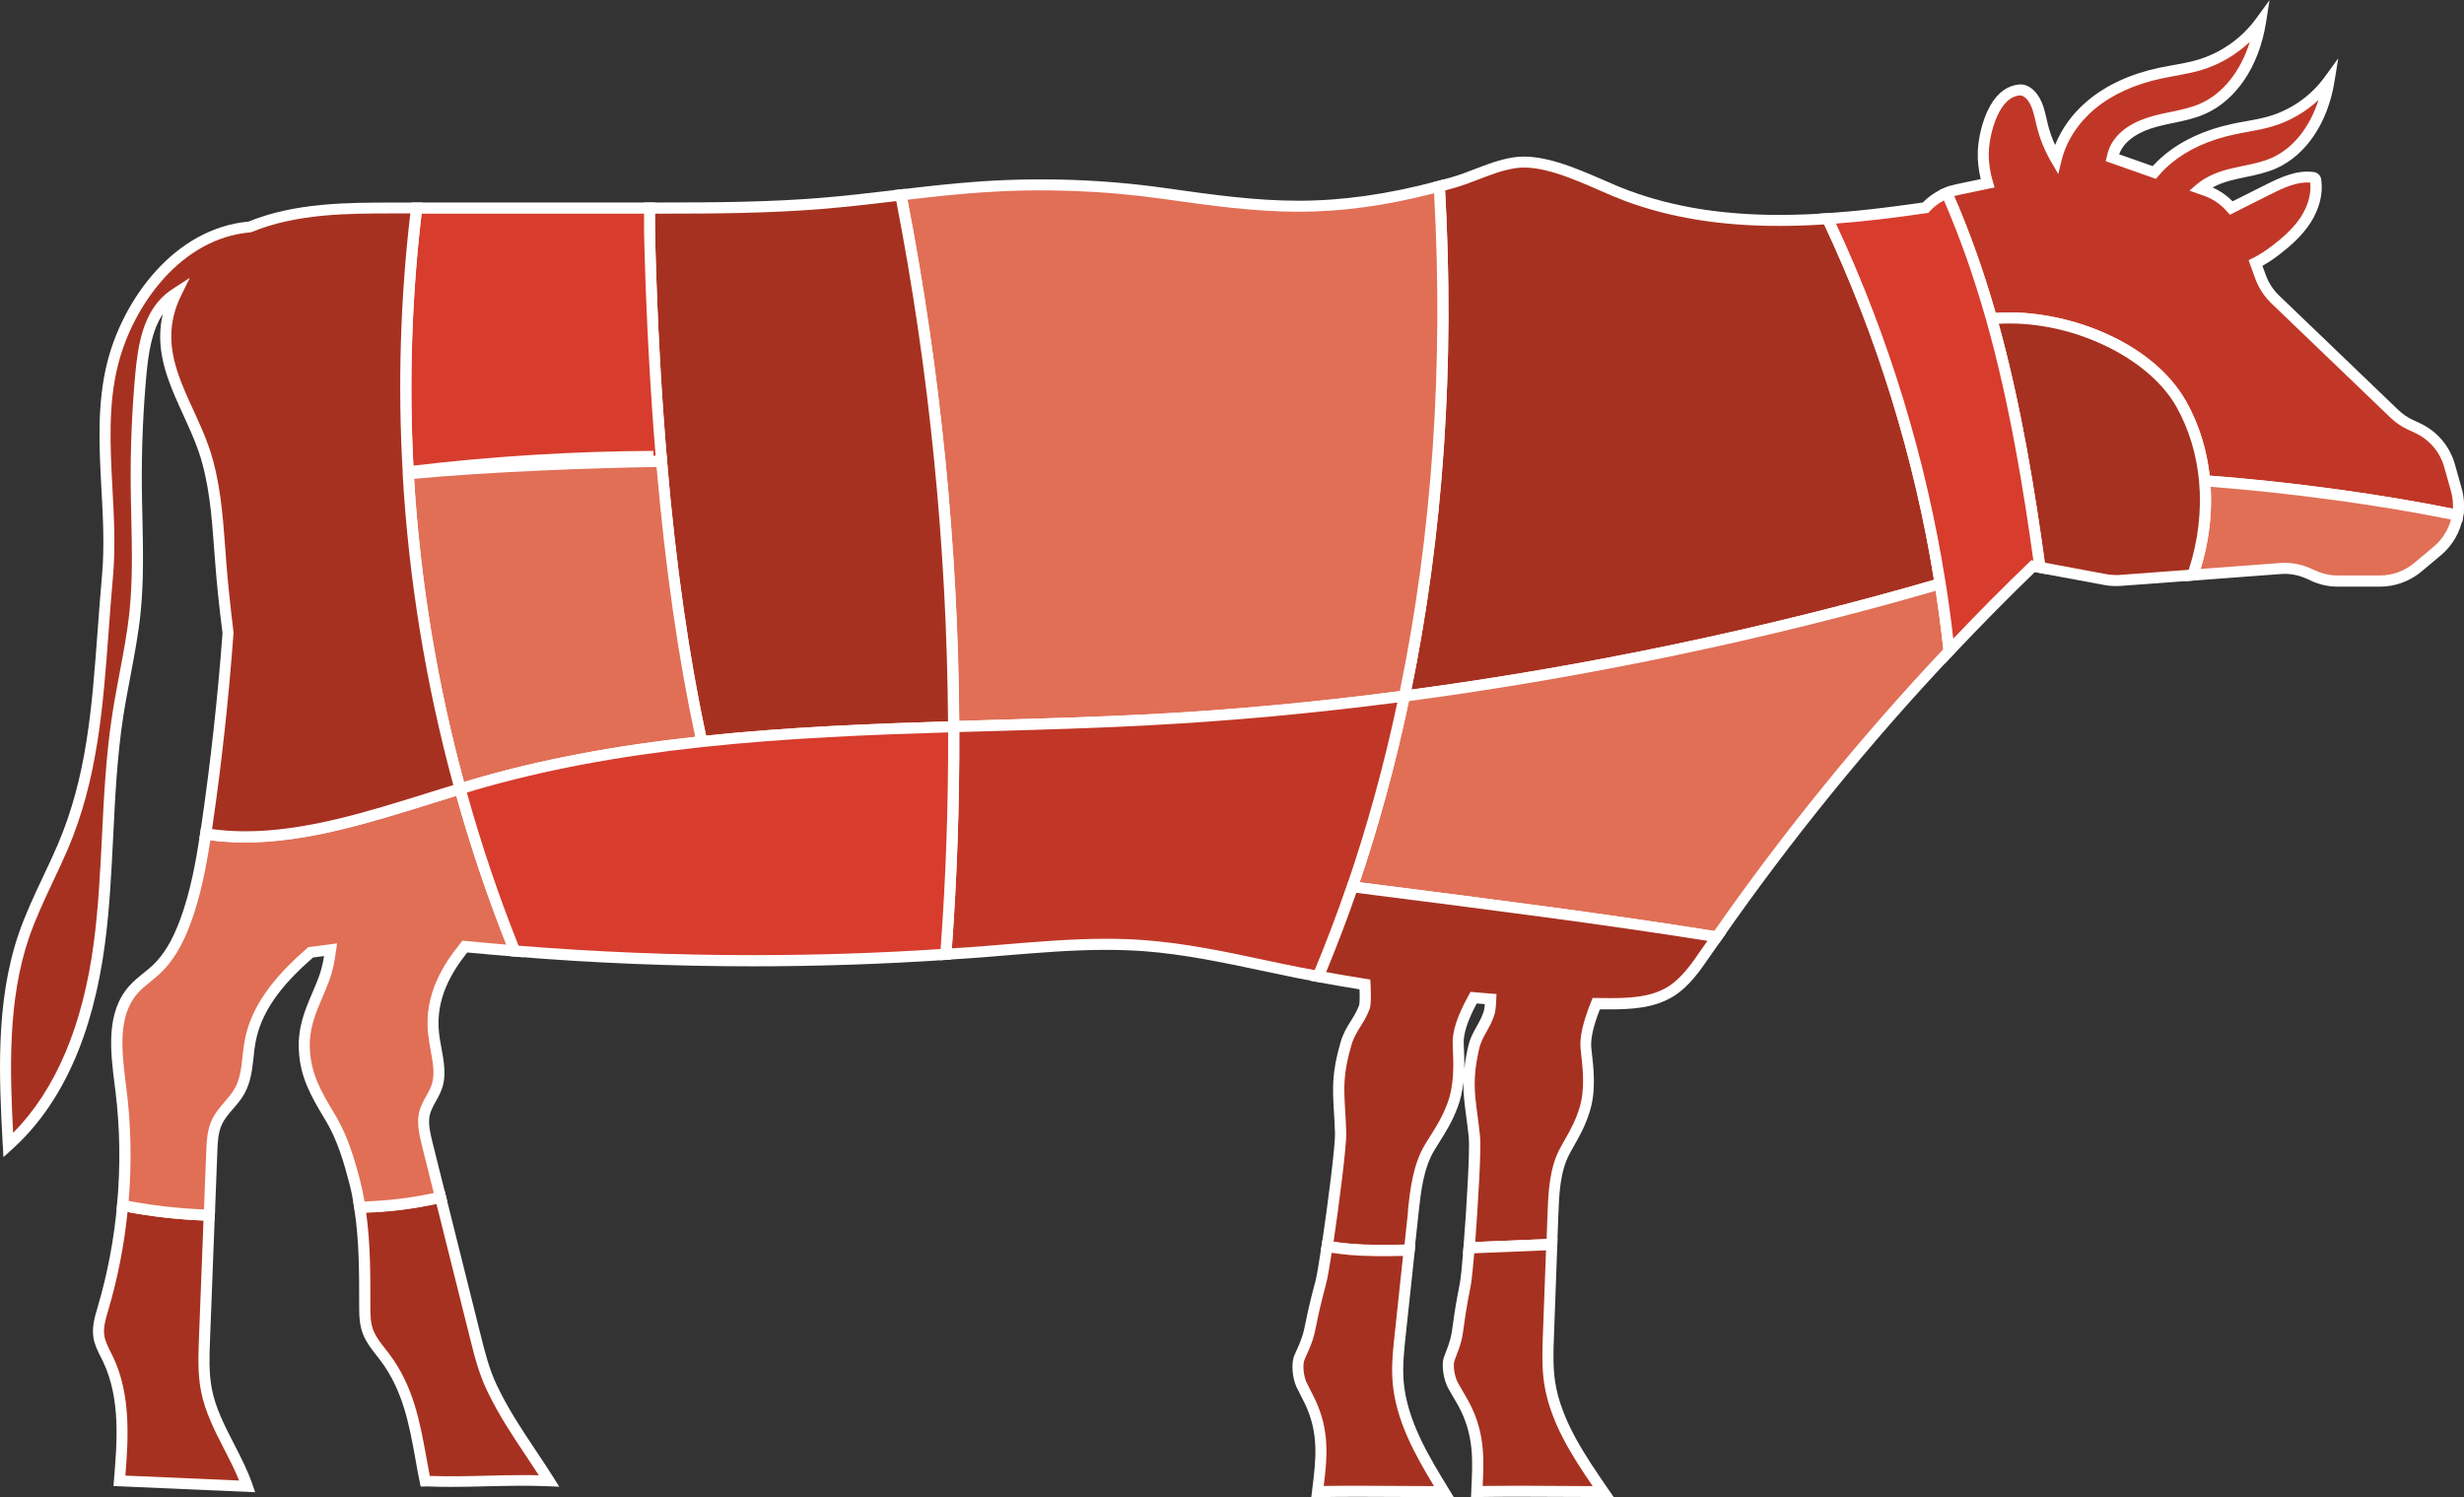
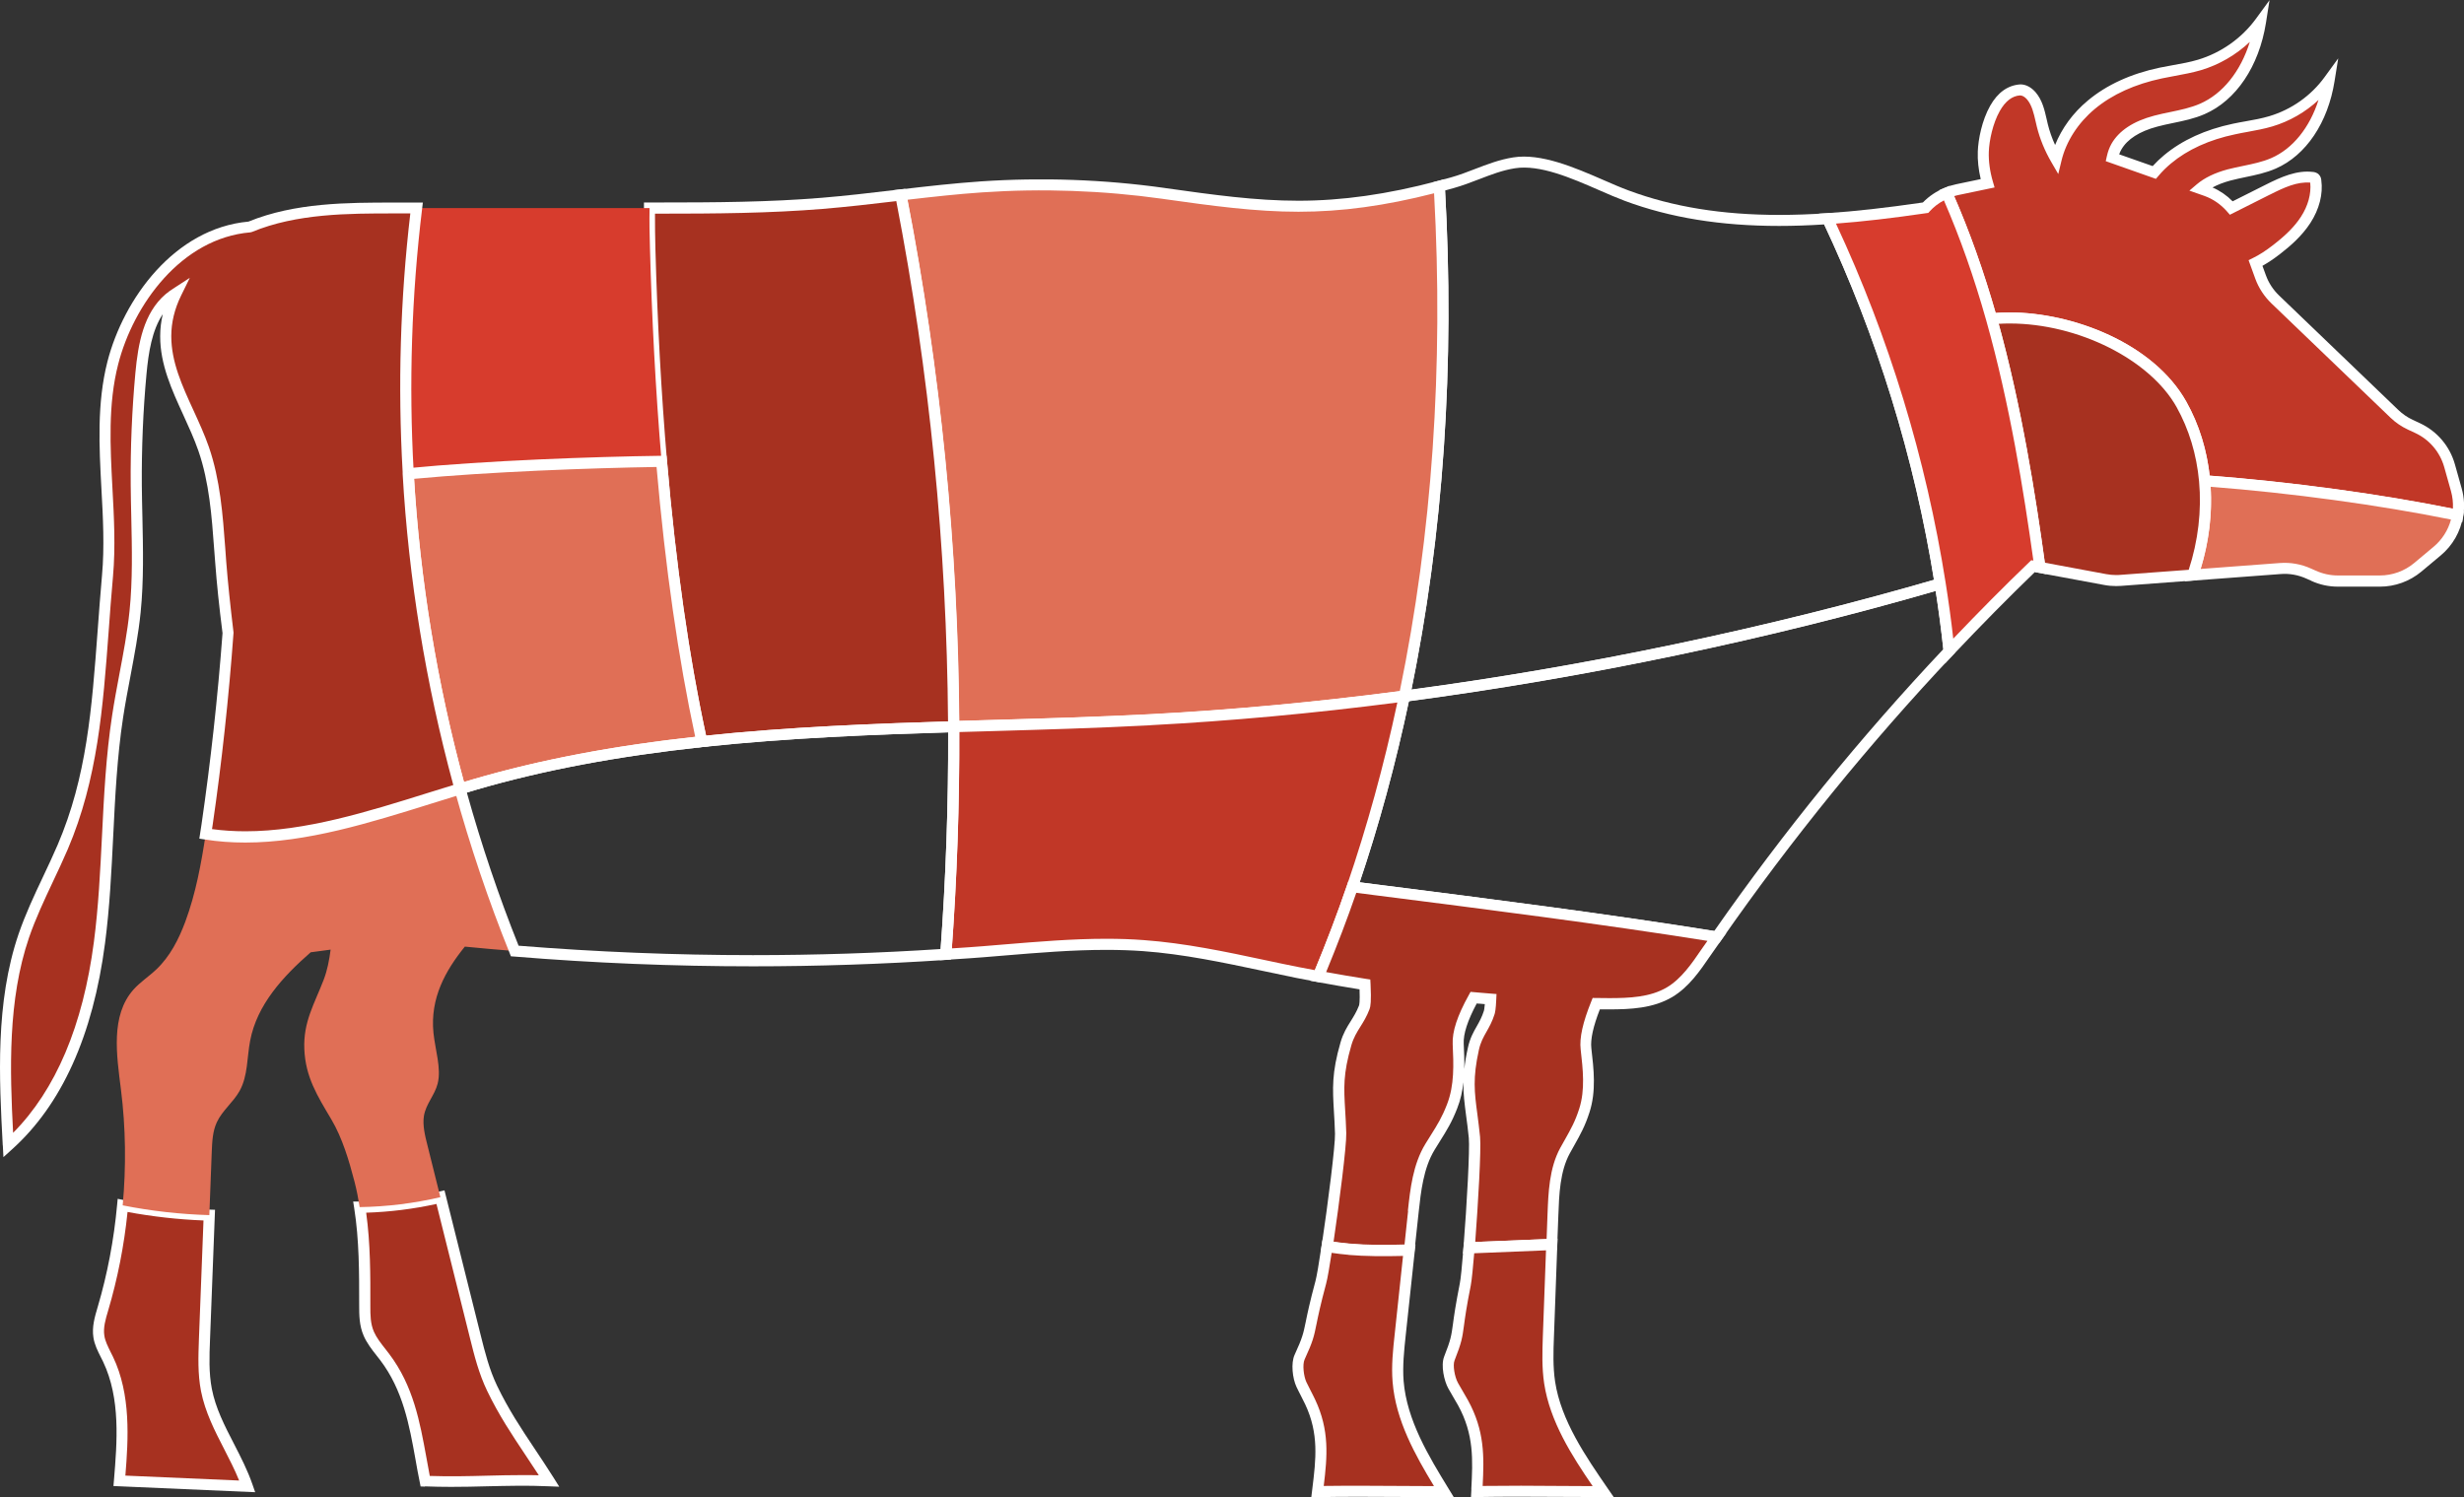
<svg xmlns="http://www.w3.org/2000/svg" id="Calque_2" data-name="Calque 2" viewBox="0 0 295.2 179.39">
  <rect x="0" y="0" width="295.2" height="179.39" fill="#333333" stroke="none" />
  <defs>
    <style>      .cls-1 {        fill: #e06f56;      }      .cls-1, .cls-2, .cls-3, .cls-4, .cls-5 {        stroke-width: 0px;      }      .cls-2 {        fill: #d73c2d;      }      .cls-3 {        fill: #c13727;      }      .cls-4 {        fill: #a73120;      }      .cls-5 {        fill: #fff;      }    </style>
  </defs>
  <g id="Layer_1" data-name="Layer 1">
    <g>
      <g>
        <path class="cls-3" d="M261.34,48.46c-3.88-6.91-14.4-11.08-22.75-10.25-1.45-5.15-3.21-10.19-5.37-15.08.4-.16.81-.3,1.25-.4l3.65-.76c-.38-1.3-.56-2.63-.51-3.79.05-1.39.47-3.55,1.4-5.18.69-1.21,1.66-2.13,2.97-2.21.54-.04,1.04.3,1.39.71.83.97,1.01,2.32,1.32,3.56.35,1.42.92,2.78,1.66,4.05.62-2.54,2.18-4.85,4.2-6.53,2.37-1.98,5.33-3.17,8.35-3.81,1.53-.32,3.09-.51,4.59-.96,2.91-.86,5.52-2.71,7.3-5.16-.69,4.3-2.96,8.68-6.95,10.42-1.77.77-3.72.97-5.59,1.46-1.86.49-3.77,1.39-4.72,3.07-.24.42-.38.86-.48,1.31l5.02,1.77c.48-.57,1.01-1.09,1.58-1.57,2.27-1.89,5.09-3.03,7.99-3.64,1.46-.31,2.96-.49,4.39-.92,2.78-.83,5.27-2.59,6.98-4.93-.66,4.11-2.83,8.3-6.64,9.96-1.69.74-3.56.93-5.34,1.4-1.23.33-2.46.84-3.42,1.65l.7.24c1.18.42,2.21,1.13,3.01,2.06,1.45-.73,2.9-1.46,4.35-2.19,1.68-.85,3.48-1.71,5.35-1.49.11.01.24.04.32.12.07.08.09.19.11.29.22,1.63-.31,3.31-1.21,4.69-.9,1.38-2.14,2.51-3.44,3.52-.81.63-1.65,1.21-2.57,1.65l.61,1.67c.37,1.02.97,1.94,1.75,2.69l14.27,13.7c.56.54,1.21.98,1.91,1.31l.88.41c1.87.87,3.27,2.52,3.83,4.5l.81,2.88c.29,1.02.33,2.07.17,3.07-9.92-2.04-21.09-3.44-30.32-4.13-.3-3.2-1.19-6.33-2.78-9.15Z" />
        <path class="cls-5" d="M294.31,62.39c-9-1.85-20.02-3.36-30.24-4.12l-.56-.04-.05-.56c-.3-3.24-1.21-6.23-2.69-8.89-3.2-5.71-11.8-10.02-20-10.02-.71,0-1.42.03-2.1.1l-.55.06-.15-.53c-1.54-5.44-3.28-10.35-5.34-15l-.28-.62.63-.26c.48-.2.93-.34,1.36-.43l2.96-.62c-.27-1.14-.39-2.27-.35-3.31.05-1.42.48-3.71,1.49-5.49.9-1.58,2.11-2.46,3.62-2.55.65,0,1.29.34,1.82.95.8.94,1.06,2.09,1.32,3.22l.14.61c.21.84.5,1.67.87,2.48.8-2,2.15-3.85,3.92-5.32,2.26-1.89,5.17-3.22,8.64-3.95.53-.11,1.06-.21,1.59-.3,1.03-.18,2-.36,2.95-.64,2.78-.83,5.25-2.57,6.96-4.91l1.63-2.23-.43,2.73c-.83,5.19-3.57,9.28-7.34,10.92-1.23.54-2.54.81-3.8,1.07-.63.13-1.26.26-1.88.43-2.14.57-3.59,1.5-4.31,2.76-.1.17-.18.35-.25.56l4.01,1.41c.42-.46.88-.9,1.36-1.3,2.17-1.81,4.95-3.08,8.27-3.78.51-.11,1.02-.2,1.53-.29.98-.17,1.9-.34,2.81-.61,2.65-.79,5.01-2.45,6.63-4.69l1.63-2.24-.44,2.73c-.79,4.98-3.42,8.89-7.03,10.47-1.18.52-2.43.78-3.64,1.03-.6.13-1.2.25-1.8.41-.82.22-1.54.5-2.15.83.9.39,1.72.96,2.41,1.66l3.9-1.96c1.96-.99,3.8-1.79,5.72-1.56.13.01.46.05.72.32.23.24.27.53.28.66.23,1.67-.24,3.49-1.31,5.14-1.04,1.6-2.47,2.81-3.59,3.68-.78.61-1.48,1.07-2.15,1.45l.41,1.12c.33.92.88,1.76,1.59,2.44l14.27,13.7c.51.49,1.09.89,1.73,1.19l.88.41c2.05.96,3.57,2.75,4.18,4.93l.81,2.88c.31,1.1.37,2.23.18,3.36l-.11.68-.68-.14ZM271.96,23.31l-4.81,2.42-.34-.39c-.74-.85-1.68-1.5-2.72-1.87l-1.79-.63.88-.75c.92-.78,2.16-1.38,3.68-1.79.62-.16,1.24-.29,1.87-.42,1.2-.25,2.32-.48,3.38-.94,2.58-1.12,4.6-3.65,5.66-6.96-1.57,1.46-3.48,2.56-5.54,3.17-.98.29-1.98.47-2.95.65-.5.09-1,.18-1.49.29-3.11.65-5.7,1.83-7.7,3.5-.54.45-1.05.95-1.5,1.49l-.3.35-6.01-2.12.13-.58c.13-.59.31-1.06.55-1.49.9-1.58,2.62-2.72,5.12-3.38.64-.17,1.3-.31,1.95-.44,1.25-.26,2.43-.51,3.54-.99,2.73-1.19,4.87-3.88,5.97-7.41-1.66,1.56-3.68,2.74-5.87,3.39-1.02.3-2.08.49-3.09.68-.52.09-1.04.19-1.55.3-3.26.69-5.97,1.92-8.07,3.67-2,1.67-3.42,3.87-3.98,6.18l-.39,1.61-.83-1.43c-.79-1.36-1.37-2.78-1.73-4.22l-.15-.64c-.23-1.01-.45-1.96-1.03-2.65-.26-.3-.56-.48-.84-.48h0c-.94.06-1.76.69-2.43,1.88-.83,1.47-1.26,3.51-1.31,4.88-.04,1.1.13,2.37.49,3.58l.2.69-4.35.91c-.16.03-.32.08-.49.13,1.9,4.36,3.52,8.95,4.97,13.99.55-.04,1.11-.06,1.68-.06,7.53,0,17.22,3.67,21.16,10.69,1.49,2.66,2.43,5.64,2.8,8.86,9.85.76,20.39,2.19,29.14,3.96.04-.71-.04-1.41-.23-2.1l-.81-2.88c-.51-1.8-1.77-3.29-3.47-4.08l-.88-.41c-.77-.36-1.48-.84-2.09-1.43l-14.27-13.7c-.85-.82-1.52-1.84-1.92-2.94l-.81-2.23.53-.26c.76-.37,1.54-.87,2.45-1.58,1.55-1.2,2.57-2.24,3.29-3.35.86-1.32,1.25-2.75,1.12-4.1-1.58-.13-3.11.57-4.83,1.44Z" />
      </g>
      <g>
-         <path class="cls-4" d="M168.25,83.4c4.17-19.97,5.36-40.68,4.18-61.09.52-.14,1.03-.27,1.57-.42,2.57-.73,4.75-1.97,7.39-2.39,4.16-.66,9.56,2.47,13.51,3.94,7.67,2.85,15.83,3.31,24.05,2.76,6.55,13.84,11.1,28.62,13.49,43.75-20.26,5.91-42.31,10.57-64.19,13.46Z" />
        <path class="cls-5" d="M167.6,83.27c4-19.13,5.4-39.63,4.17-60.91l-.03-.54.88-.23c.4-.1.79-.21,1.2-.33,1-.28,1.96-.65,2.89-1.01,1.44-.55,2.92-1.13,4.58-1.39,3.32-.53,7.34,1.2,10.81,2.71,1.07.47,2.09.91,3.04,1.26,5.28,1.96,11.18,2.92,18.03,2.92,1.84,0,3.72-.07,5.75-.2l.45-.03.19.41c6.58,13.9,11.14,28.68,13.55,43.93l.09.58-.56.16c-20.48,5.97-42.71,10.63-64.29,13.48l-.93.12.19-.92ZM218.54,26.89c-1.89.12-3.65.18-5.38.18-7.01,0-13.06-.98-18.49-3-.96-.36-2.01-.81-3.1-1.29-3.3-1.44-7.09-3.09-10.07-2.62-1.52.24-2.87.77-4.31,1.32-.96.37-1.95.75-3.01,1.05-.36.1-.71.2-1.05.29,1.16,20.87-.19,40.99-4.03,59.81,21.03-2.82,42.64-7.36,62.61-13.15-2.39-14.77-6.82-29.09-13.16-42.58Z" />
      </g>
      <g>
        <path class="cls-1" d="M264.12,57.61c9.24.69,20.4,2.09,30.32,4.13-.27,1.65-1.12,3.18-2.45,4.29l-2.32,1.94c-1.27,1.06-2.88,1.64-4.54,1.64h-5.03c-1.01,0-2.01-.22-2.93-.64l-.54-.24c-1.08-.49-2.27-.7-3.46-.62l-10.46.78c1.26-3.62,1.76-7.51,1.41-11.29Z" />
        <path class="cls-5" d="M276.89,69.58l-.54-.24c-.99-.45-2.05-.65-3.14-.56l-11.47.86.33-.96c1.24-3.57,1.72-7.38,1.38-11.01l-.07-.78.78.06c10.27.77,21.35,2.28,30.41,4.15l.62.13-.1.63c-.3,1.84-1.26,3.51-2.68,4.69l-2.32,1.94c-1.39,1.16-3.15,1.8-4.96,1.8h-5.03c-1.11,0-2.19-.23-3.21-.7ZM264.84,58.33c.2,3.26-.21,6.62-1.2,9.84l9.47-.71c1.31-.1,2.59.13,3.78.67l.54.24c.84.38,1.74.58,2.66.58h5.03c1.5,0,2.96-.53,4.11-1.49l2.32-1.94c1.02-.85,1.75-1.99,2.09-3.27-8.65-1.75-19.07-3.17-28.82-3.93Z" />
      </g>
      <g>
        <path class="cls-1" d="M168.25,83.4c-10.25,1.35-20.47,2.31-30.45,2.83-7.82.41-15.68.59-23.54.83-.11-21.37-2.23-42.73-6.33-63.71,3.22-.38,6.44-.75,9.68-.97,7.25-.49,14.55-.23,21.75.78,11.63,1.63,19.49,2.76,33.06-.85,1.18,20.41,0,41.12-4.18,61.09Z" />
        <path class="cls-5" d="M113.6,87.07c-.11-21.3-2.24-42.7-6.32-63.59l-.14-.7.71-.08c3.29-.39,6.51-.75,9.71-.97,7.27-.49,14.68-.23,21.89.78l.19.03c5.77.81,10.76,1.51,15.93,1.51s10.61-.75,16.69-2.37l.79-.21.05.81c1.24,21.41-.17,42.02-4.19,61.27l-.1.46-.47.06c-10.41,1.37-20.67,2.33-30.5,2.84-6.32.33-12.78.52-19.02.7l-5.21.15v-.68ZM171.81,23.16c-5.87,1.5-11.05,2.21-16.24,2.21s-10.29-.7-16.11-1.52l-.19-.03c-7.12-1-14.44-1.26-21.61-.77-2.94.2-5.9.53-8.93.88,3.96,20.52,6.05,41.53,6.2,62.45l3.85-.11c6.24-.18,12.69-.37,18.99-.69,9.65-.5,19.71-1.43,29.93-2.77,3.87-18.76,5.26-38.82,4.11-59.65Z" />
      </g>
      <g>
        <path class="cls-4" d="M56.96,160.2c.51,2.05,1.03,4.12,2,6.14,2.01,4.19,4.29,7.07,6.82,11.1-5.17-.23-9.66.24-14.83.02-1.03-5.01-1.42-10.33-4.85-14.87-.68-.9-1.46-1.78-1.9-2.77-.51-1.17-.49-2.34-.49-3.47,0-3.93,0-7.85-.61-11.72,3.26-.05,6.5-.45,9.67-1.19,1.4,5.59,2.79,11.18,4.19,16.76Z" />
        <path class="cls-5" d="M50.91,178.12l-.52-.02-.1-.51c-.19-.91-.36-1.84-.52-2.77-.73-4.06-1.49-8.25-4.21-11.84l-.43-.55c-.58-.73-1.17-1.5-1.55-2.36-.55-1.25-.55-2.5-.55-3.74,0-3.82.01-7.76-.6-11.61l-.12-.76h.77c3.19-.06,6.4-.45,9.53-1.19l.64-.15,4.35,17.4c.5,1.99,1.01,4.05,1.95,6.01,1.37,2.85,2.88,5.12,4.49,7.53.74,1.11,1.5,2.25,2.29,3.5l.67,1.07-1.26-.05c-2.57-.12-4.97-.05-7.37,0-1.43.04-2.87.07-4.34.07-1.02,0-2.06-.02-3.13-.06ZM64.54,176.74c-.54-.84-1.08-1.64-1.59-2.41-1.63-2.45-3.18-4.76-4.59-7.69-1-2.09-1.53-4.21-2.04-6.26l-4.03-16.13c-2.78.61-5.6.96-8.42,1.05.51,3.71.51,7.45.5,11.21,0,1.06,0,2.07.43,3.06.31.71.83,1.37,1.38,2.07l.44.57c2.91,3.84,3.69,8.19,4.46,12.4.13.75.27,1.49.41,2.23,2.38.08,4.62.03,6.85-.03,1.43-.04,2.87-.07,4.34-.07.61,0,1.23,0,1.86.02Z" />
      </g>
      <g>
        <path class="cls-4" d="M84.09,88.85c-2.32-10.58-3.85-22.14-4.82-33.57-.74-8.74-1.17-17.41-1.39-25.5-.04-1.6-.08-3.22-.05-4.85,6.93,0,13.82,0,20.68-.56,3.15-.26,6.29-.64,9.44-1.01,4.1,20.98,6.22,42.34,6.33,63.71-10.11.31-20.2.71-30.18,1.78Z" />
        <path class="cls-5" d="M83.44,88.99c-2.13-9.7-3.76-21.02-4.84-33.66-.69-8.05-1.16-16.65-1.4-25.54-.04-1.61-.07-3.24-.05-4.88v-.65h1.61c7.03,0,13.37-.04,19.67-.56,2.89-.24,5.83-.58,8.67-.92l1.35-.16.12.6c4.1,20.97,6.23,42.45,6.34,63.83v.65s-.64.02-.64.02c-9.13.28-19.75.66-30.13,1.78l-.59.06-.13-.58ZM107.4,24.09l-.13.02c-2.85.34-5.8.68-8.72.92-6.35.52-12.72.57-19.78.57h-.3c-.01,1.4.02,2.79.05,4.17.24,8.87.71,17.43,1.39,25.46,1.05,12.32,2.63,23.39,4.68,32.91,9.99-1.05,20.15-1.43,28.99-1.71-.15-20.88-2.23-41.85-6.2-62.33Z" />
      </g>
      <g>
        <path class="cls-4" d="M24.5,160.52c-.08,2.01-.15,4.05.23,6.03.81,4.12,3.52,7.59,4.89,11.55-5.11-.22-10.21-.44-15.32-.66.41-4.92.77-10.12-1.36-14.57-.42-.89-.95-1.75-1.1-2.72-.18-1.15.18-2.3.51-3.41,1.18-4.01,1.95-8.14,2.34-12.3,3.42.68,6.9,1.06,10.38,1.17-.19,4.97-.38,9.95-.57,14.92Z" />
        <path class="cls-5" d="M13.59,178.07l.06-.69c.38-4.6.81-9.81-1.3-14.23l-.27-.54c-.37-.73-.76-1.5-.89-2.37-.19-1.25.15-2.42.53-3.7,1.15-3.9,1.93-8,2.31-12.17l.07-.73.72.14c3.32.66,6.77,1.05,10.27,1.15l.67.02-.6,15.59c-.08,1.95-.15,3.96.22,5.87.45,2.31,1.52,4.4,2.66,6.6.8,1.56,1.63,3.17,2.21,4.86l.32.92-16.98-.74ZM15.28,145.22c-.41,4.01-1.18,7.95-2.33,11.83-.3,1-.6,2.03-.45,2.98.1.67.43,1.3.76,1.98l.28.56c2.16,4.5,1.84,9.82,1.48,14.23l13.63.59c-.52-1.28-1.16-2.54-1.79-3.76-1.13-2.19-2.29-4.46-2.78-6.96-.4-2.06-.32-4.16-.25-6.18l.55-14.26c-3.09-.12-6.15-.47-9.11-1.02Z" />
      </g>
      <g>
        <path class="cls-2" d="M77.87,29.78c.22,8.09.65,16.76,1.39,25.5-8.91.13-21.48.62-30.36,1.49,0-.08,0-.16,0-.24,9.75-1.19,19.56-1.8,29.38-1.85-9.82.05-19.63.66-29.38,1.85-.59-10.54-.26-21.13,1.01-31.6,9.3,0,18.61,0,27.91,0-.03,1.63,0,3.25.05,4.85Z" />
-         <path class="cls-5" d="M48.32,57.26h-.05s-.08-1.32-.08-1.32h0c-.55-10.38-.19-20.84,1.05-31.1l.07-.58h29.18s-.01.68-.01.68c-.03,1.62,0,3.23.05,4.82.24,8.87.71,17.43,1.39,25.46l.06.71h-.71c-8.14.13-20.96.58-30.3,1.5l-.65-.16ZM78.28,54.63c.09,0,.18,0,.27,0-.65-7.85-1.1-16.2-1.34-24.83-.04-1.38-.07-2.79-.05-4.2h-26.65c-1.17,9.96-1.5,20.11-.98,30.19,9.52-1.13,19.19-1.72,28.75-1.77v.61Z" />
      </g>
      <g>
        <path class="cls-1" d="M84.09,88.85c-9.21.99-18.31,2.54-27.23,5.15-.58.17-1.16.34-1.74.52-3.39-12.32-5.48-24.99-6.22-37.75,8.88-.87,21.45-1.37,30.36-1.49.97,11.44,2.5,22.99,4.82,33.57Z" />
        <path class="cls-5" d="M54.48,94.69c-3.41-12.4-5.51-25.15-6.24-37.89l-.04-.64.63-.06c9.39-.92,22.25-1.38,30.41-1.49h.62s.05.61.05.61c1.07,12.58,2.69,23.84,4.81,33.49l.16.72-.74.08c-10.19,1.1-19.06,2.77-27.11,5.12-.55.16-1.09.33-1.64.49l-.74.23-.18-.66ZM78.66,55.95c-7.97.13-20,.57-29.05,1.42.74,12.21,2.75,24.43,5.98,36.32.36-.11.73-.22,1.09-.32,7.93-2.32,16.65-3.99,26.61-5.09-2.02-9.38-3.58-20.25-4.63-32.32Z" />
      </g>
      <g>
-         <path class="cls-1" d="M168.25,83.4c21.89-2.88,43.93-7.55,64.19-13.46.42,2.68.78,5.37,1.07,8.07-10.1,10.71-19.41,22.16-27.82,34.25-13.86-2.23-29.39-4.18-43.67-6,2.56-7.47,4.62-15.11,6.24-22.86Z" />
        <path class="cls-5" d="M205.58,112.91c-13.03-2.1-27.31-3.91-41.11-5.67l-3.35-.43.26-.77c2.48-7.24,4.57-14.91,6.21-22.78l.1-.46.47-.06c21.51-2.83,43.68-7.48,64.1-13.44l.72-.21.12.74c.43,2.69.79,5.41,1.07,8.1l.03.3-.21.22c-10.05,10.66-19.39,22.16-27.76,34.17l-.24.34-.41-.07ZM231.9,70.79c-20.13,5.83-41.93,10.39-63.1,13.21-1.58,7.49-3.56,14.79-5.9,21.71l1.74.22c13.67,1.74,27.8,3.54,40.74,5.61,8.28-11.86,17.51-23.22,27.44-33.76-.25-2.32-.56-4.66-.92-6.99Z" />
      </g>
      <g>
        <path class="cls-3" d="M114.26,87.06c7.86-.24,15.72-.42,23.54-.83,9.98-.52,20.19-1.48,30.45-2.83-1.62,7.75-3.68,15.39-6.24,22.86-1.24,3.62-2.61,7.2-4.09,10.73-.83-.15-1.66-.3-2.48-.47-6.12-1.23-12.21-2.77-18.44-3.22-6.39-.46-12.8.22-19.19.73-1.5.12-2.99.21-4.49.31.68-9.08.99-18.18.95-27.28Z" />
        <path class="cls-5" d="M157.35,117.56c-.68-.13-1.36-.25-2.04-.39-1.34-.27-2.68-.55-4.01-.84-4.68-.99-9.52-2.02-14.35-2.37-1.41-.1-2.86-.15-4.43-.15-4.03,0-8.14.34-12.12.67l-2.55.21c-1.09.09-2.18.16-3.27.23l-1.99.13.06-.76c.67-8.96.99-18.12.95-27.23v-.65s5.17-.15,5.17-.15c6.24-.18,12.69-.37,18.99-.69,9.79-.51,20.02-1.46,30.39-2.83l.93-.12-.19.92c-1.66,7.93-3.76,15.65-6.26,22.94-1.2,3.5-2.54,7.03-4.1,10.77l-.21.49-.98-.18ZM137.83,86.9c-6.32.33-12.78.52-19.02.7l-3.88.11c.03,8.67-.27,17.38-.89,25.92l.47-.03c1.08-.07,2.17-.14,3.25-.23l2.54-.21c4-.33,8.14-.68,12.23-.68,1.6,0,3.08.05,4.52.16,4.91.36,9.8,1.39,14.53,2.4,1.33.28,2.66.57,4,.83.65.13,1.3.25,1.95.37,1.46-3.54,2.73-6.88,3.86-10.2,2.38-6.96,4.41-14.31,6.02-21.87-10.09,1.31-20.04,2.22-29.57,2.72Z" />
      </g>
      <g>
        <path class="cls-1" d="M55.12,94.52c1.81,6.59,3.99,13.08,6.55,19.43-2-.16-3.99-.33-5.98-.53-2.33,2.88-4.17,6.17-3.76,10.32.21,2.06.97,4.28.5,6.11-.36,1.39-1.4,2.41-1.64,3.85-.18,1.1.12,2.35.43,3.56.51,2.06,1.03,4.12,1.54,6.18-3.17.74-6.42,1.14-9.67,1.19-.16-1.01-.35-2.01-.61-3.02-.66-2.55-1.46-5.26-2.8-7.52-1.64-2.76-3.08-5.03-3.22-8.38-.14-3.3,1.22-5.44,2.33-8.35.42-1.1.66-2.33.82-3.58-.8.11-1.6.22-2.39.32-3.36,2.94-6.43,6.29-7.25,10.59-.39,2.02-.26,4.21-1.26,6.01-.76,1.37-2.09,2.36-2.74,3.78-.5,1.08-.55,2.31-.6,3.5-.1,2.54-.2,5.08-.29,7.61-3.49-.1-6.96-.49-10.38-1.17.42-4.62.37-9.28-.21-13.88-.52-4.13-1.26-8.86,1.5-11.97.81-.91,1.86-1.58,2.74-2.42,1.64-1.55,2.69-3.62,3.48-5.74,1.25-3.38,1.9-6.94,2.44-10.5,9.94,1.58,20.45-2.35,30.48-5.39Z" />
-         <path class="cls-5" d="M25.05,146.26c-3.57-.11-7.1-.5-10.49-1.18l-.59-.12.05-.59c.43-4.62.36-9.25-.2-13.74l-.07-.54c-.52-4.1-1.11-8.75,1.73-11.95.52-.58,1.11-1.07,1.69-1.53.37-.3.75-.6,1.1-.93,1.34-1.26,2.39-3.01,3.31-5.49,1.24-3.35,1.89-6.96,2.41-10.37l.1-.66.66.11c1.47.23,3.04.35,4.64.35,7.17,0,14.63-2.33,21.85-4.59,1.24-.39,2.47-.77,3.69-1.14l.65-.2.18.66c1.82,6.62,4.02,13.13,6.53,19.35l.4,1-1.07-.09c-1.88-.15-3.76-.31-5.64-.49-1.84,2.33-3.8,5.49-3.39,9.55.06.63.18,1.27.3,1.91.27,1.49.55,3.03.19,4.43-.19.73-.52,1.34-.85,1.92-.34.62-.67,1.21-.78,1.87-.16.98.15,2.21.42,3.29l1.71,6.83-.66.15c-3.23.75-6.53,1.16-9.81,1.21h-.57s-.09-.56-.09-.56c-.18-1.13-.37-2.07-.6-2.95-.61-2.38-1.42-5.12-2.73-7.34l-.24-.4c-1.58-2.65-2.94-4.94-3.08-8.29-.11-2.71.73-4.69,1.62-6.79.25-.59.51-1.19.75-1.83.28-.73.49-1.56.66-2.57-.44.06-.88.12-1.32.17-2.97,2.61-6.07,5.84-6.88,10.09-.12.61-.19,1.24-.25,1.87-.16,1.46-.33,2.97-1.08,4.33-.38.69-.88,1.28-1.37,1.84-.54.62-1.04,1.21-1.35,1.89-.45.97-.5,2.13-.54,3.25l-.32,8.27-.66-.02ZM40.26,113.87c-.19,1.52-.46,2.7-.86,3.73-.25.66-.51,1.28-.77,1.88-.87,2.04-1.61,3.8-1.51,6.21.13,3.01,1.41,5.17,2.9,7.67l.24.4c1.4,2.36,2.24,5.21,2.88,7.69.2.77.37,1.58.53,2.5,2.78-.08,5.57-.42,8.3-1.01l-1.38-5.52c-.3-1.21-.64-2.57-.44-3.83.15-.89.54-1.61.93-2.3.3-.54.58-1.05.72-1.61.29-1.12.05-2.45-.21-3.87-.12-.68-.24-1.36-.31-2.02-.47-4.7,1.84-8.24,3.9-10.8l.22-.28.36.03c1.63.16,3.27.3,4.91.44-2.28-5.76-4.3-11.75-6-17.84-1.01.31-2.02.62-3.03.94-7.31,2.28-14.87,4.65-22.25,4.65-1.44,0-2.84-.09-4.19-.27-.51,3.29-1.17,6.74-2.37,9.98-.99,2.68-2.15,4.58-3.64,5.99-.37.35-.77.67-1.17,1-.56.45-1.09.88-1.53,1.38-2.44,2.75-1.89,7.08-1.41,10.9l.07.55c.55,4.39.64,8.91.26,13.43,2.93.55,5.96.9,9.03,1.02l.27-6.95c.05-1.19.1-2.54.66-3.75.39-.85.98-1.54,1.55-2.2.46-.54.9-1.05,1.22-1.62.62-1.12.77-2.44.92-3.83.07-.66.15-1.33.27-1.98.91-4.74,4.47-8.35,7.46-10.97l.15-.13.2-.02c.79-.1,1.58-.2,2.38-.31l.86-.12-.11.86Z" />
      </g>
      <g>
-         <path class="cls-2" d="M56.86,94c8.91-2.61,18.02-4.16,27.23-5.15,9.98-1.07,20.07-1.48,30.18-1.78.05,9.1-.26,18.2-.95,27.28-17.19,1.14-34.47,1.01-51.64-.4-2.56-6.34-4.74-12.83-6.55-19.43.58-.18,1.16-.35,1.74-.52Z" />
        <path class="cls-5" d="M61.62,114.61l-.41-.03-.15-.38c-2.53-6.27-4.74-12.83-6.58-19.5l-.07-.65.62-.19c.55-.17,1.1-.33,1.64-.49,8.13-2.38,17.07-4.07,27.34-5.17,10.42-1.12,21.07-1.51,30.23-1.79l.68-.02v.68c.05,9.14-.27,18.33-.94,27.33l-.04.57-.57.04c-7.66.51-15.45.77-23.15.77h0c-9.49,0-19.11-.39-28.59-1.17ZM113.6,87.75c-8.98.27-19.33.67-29.45,1.76-10.19,1.1-19.06,2.77-27.11,5.12-.36.11-.72.21-1.11.33,1.75,6.27,3.83,12.44,6.2,18.35,9.31.75,18.75,1.13,28.07,1.13h0c7.48,0,15.04-.24,22.49-.73.63-8.56.93-17.29.9-25.97Z" />
      </g>
      <g>
        <path class="cls-4" d="M16.18,73.27c-.43,4.23-1.45,8.37-2.09,12.57-1.37,8.96-1,18.11-2.17,27.09-1.18,8.99-4.19,18.21-10.93,24.27-.45-8.43-.86-17.1,1.87-25.09,1.25-3.66,3.13-7.06,4.65-10.62,4.35-10.17,4.29-20.47,5.37-32.49.77-8.51-1.48-17.24.64-25.52,2.04-7.98,8.32-15.61,16.42-16.29,5.41-2.24,11.43-2.27,17.28-2.27.9,0,1.8,0,2.7,0-1.27,10.48-1.6,21.06-1.01,31.6,0,.08,0,.16,0,.24.73,12.76,2.83,25.43,6.22,37.75-10.03,3.04-20.54,6.98-30.48,5.39.06-.37.12-.74.17-1.11,1.12-7.65,1.94-15.33,2.51-23.04-.35-2.81-.66-5.62-.88-8.44-.35-4.56-.54-9.21-2.04-13.53-1.57-4.52-4.56-8.73-4.55-13.51,0-1.81.45-3.53,1.23-5.12-.29.19-.58.39-.85.62-2.47,2.14-3.05,5.71-3.36,8.97-.41,4.45-.6,8.91-.56,13.38.04,5.05.37,10.12-.14,15.15Z" />
        <path class="cls-5" d="M.33,137.24c-.43-8.02-.91-17.11,1.9-25.34.81-2.36,1.88-4.64,2.92-6.84.6-1.27,1.2-2.54,1.75-3.82,3.5-8.17,4.1-16.29,4.8-25.7.16-2.14.32-4.34.52-6.59.31-3.43.12-6.97-.07-10.4-.27-5.03-.55-10.23.72-15.22,1.93-7.53,8.04-15.97,16.9-16.78,5.59-2.28,11.88-2.28,17.44-2.28h3.45s-.09.75-.09.75c-1.26,10.38-1.6,20.98-1.01,31.48l-.66.04.67.2c.73,12.65,2.81,25.31,6.19,37.61l.17.62-.62.19c-1.22.37-2.45.75-3.68,1.14-7.31,2.28-14.87,4.65-22.25,4.65-1.67,0-3.3-.12-4.85-.37l-.65-.1.27-1.76c1.09-7.5,1.94-15.23,2.51-22.86-.41-3.23-.69-5.92-.88-8.48l-.12-1.55c-.29-3.96-.59-8.06-1.89-11.81-.5-1.44-1.16-2.88-1.8-4.28-1.37-2.99-2.79-6.07-2.78-9.45,0-.89.1-1.77.31-2.65-1.29,1.94-1.71,4.57-1.95,7.18-.41,4.41-.59,8.88-.56,13.31.01,1.28.04,2.56.07,3.84.08,3.73.17,7.59-.21,11.38-.26,2.6-.76,5.19-1.23,7.7-.31,1.63-.62,3.26-.87,4.9-.72,4.71-.96,9.57-1.19,14.27-.21,4.21-.42,8.55-.98,12.81-1.44,11.03-5.19,19.33-11.14,24.68l-1.03.93-.07-1.39ZM21.68,35.45c-.77,1.57-1.16,3.2-1.16,4.83,0,3.08,1.29,5.91,2.66,8.89.65,1.42,1.33,2.9,1.85,4.4,1.35,3.92,1.66,8.1,1.96,12.15l.11,1.54c.2,2.53.48,5.21.88,8.54-.57,7.79-1.41,15.56-2.51,23.09l-.07.45c1.28.17,2.62.26,3.99.26,7.17,0,14.63-2.33,21.85-4.59,1.03-.32,2.05-.64,3.07-.95-3.31-12.2-5.35-24.74-6.07-37.27v-.24c-.59-10.34-.28-20.75.92-30.98h-1.95c-5.46,0-11.66,0-17.02,2.22l-.2.05c-8.27.7-14.01,8.68-15.83,15.8-1.23,4.79-.95,9.89-.69,14.82.19,3.48.38,7.07.07,10.59-.2,2.25-.37,4.43-.52,6.57-.68,9.13-1.32,17.75-4.9,26.13-.56,1.3-1.16,2.59-1.77,3.87-1.02,2.17-2.08,4.41-2.87,6.71-2.56,7.5-2.3,15.86-1.91,23.4,5.11-5.15,8.37-12.84,9.68-22.88.55-4.2.76-8.52.97-12.7.23-4.73.48-9.63,1.21-14.4.25-1.66.56-3.3.87-4.95.47-2.48.96-5.05,1.22-7.59.38-3.71.29-7.52.21-11.21-.03-1.29-.06-2.58-.07-3.86-.04-4.47.15-9,.56-13.45.33-3.56.99-7.16,3.58-9.41.29-.25.6-.47.92-.68l2.02-1.31-1.06,2.16Z" />
      </g>
      <g>
        <path class="cls-4" d="M205.69,112.26c-.43.62-.87,1.22-1.3,1.84-1.23,1.79-2.49,3.65-4.36,4.77-2.2,1.32-4.9,1.4-7.46,1.39-.45,0-.89-.02-1.34-.02-.82,2.03-1.39,4-1.23,5.41.3,2.57.57,5.03-.2,7.4-.64,2-1.32,2.97-2.31,4.8-1.23,2.26-1.35,5.01-1.45,7.68-.04,1.19-.09,2.38-.13,3.57-.41.02-.82.04-1.23.05-2.89.12-5.78.23-8.68.35.39-4.81.78-11.81.64-13.23-.45-4.47-1.13-6.08-.12-10.62.41-1.85,1.33-2.53,1.89-4.33.08-.27.14-.84.17-1.6-.68-.05-1.36-.12-2.04-.18-1.08,1.96-1.92,3.93-1.85,5.54.12,2.6.21,5.09-.72,7.48-.79,2.02-1.53,3.01-2.65,4.86-1.39,2.28-1.71,5.07-2,7.76-.16,1.54-.33,3.08-.49,4.62-2.4.08-4.8.11-7.19-.1-.89-.08-1.78-.2-2.66-.34.73-4.87,1.65-12.09,1.61-13.54-.13-4.52-.7-6.14.63-10.74.54-1.87,1.51-2.56,2.2-4.38.14-.37.15-1.39.08-2.74-1.87-.29-3.73-.62-5.58-.96,1.47-3.53,2.85-7.11,4.09-10.73,14.28,1.82,29.81,3.77,43.67,6Z" />
        <path class="cls-5" d="M161.59,150.35c-.91-.08-1.81-.2-2.7-.34l-.65-.1.1-.65c.77-5.12,1.64-12.09,1.6-13.42-.03-1.02-.08-1.89-.13-2.67-.16-2.77-.27-4.6.79-8.27.32-1.11.78-1.84,1.22-2.54.36-.58.7-1.12,1-1.89.02-.06.12-.4.06-1.93-1.69-.27-3.38-.57-5.07-.88l-.81-.15.31-.76c1.55-3.72,2.88-7.21,4.07-10.69l.17-.51,3.08.39c13.81,1.76,28.1,3.57,41.15,5.68l1.04.17-1.17,1.66c-.25.34-.49.69-.75,1.07-1.26,1.84-2.56,3.74-4.54,4.93-2.3,1.37-5.02,1.49-7.61,1.49h-1.08c-.8,2.04-1.14,3.6-1.02,4.65.29,2.52.6,5.13-.22,7.68-.53,1.65-1.08,2.63-1.78,3.88l-.58,1.04c-1.18,2.16-1.28,4.93-1.37,7.38l-.16,4.18-11.27.46.06-.75c.41-5.11.77-11.8.64-13.11-.1-1.01-.21-1.86-.32-2.65-.19-1.47-.35-2.67-.33-4.03-.11,1.05-.33,2.09-.74,3.13-.65,1.67-1.27,2.66-2.06,3.92l-.65,1.05c-1.34,2.2-1.64,5.01-1.91,7.49l-.56,5.18-.58.02c-1.06.03-2.12.06-3.18.06-1.51,0-2.85-.05-4.1-.16ZM168.67,145.1c.28-2.61.6-5.58,2.09-8.03l.66-1.06c.78-1.24,1.34-2.14,1.94-3.69.9-2.31.79-4.8.68-7.21-.07-1.51.54-3.38,1.93-5.89l.21-.38,1.15.1c.44.04.88.08,1.32.11l.64.05-.03.64c-.05,1.17-.14,1.57-.2,1.77-.28.89-.63,1.51-.97,2.11-.38.67-.71,1.26-.91,2.17-.75,3.4-.54,5.03-.18,7.73.1.79.22,1.67.32,2.69.15,1.47-.24,8.1-.58,12.6l8.55-.35.11-2.96c.1-2.59.2-5.53,1.53-7.97.21-.38.4-.73.59-1.05.69-1.23,1.19-2.11,1.68-3.64.73-2.28.44-4.74.17-7.12-.16-1.36.26-3.23,1.27-5.73l.17-.42,1.98.02c2.41,0,4.92-.1,6.93-1.3,1.72-1.03,2.95-2.82,4.15-4.58.22-.33.45-.65.69-.98-12.75-2.03-26.62-3.79-40.06-5.5l-2.01-.26c-1.07,3.1-2.26,6.22-3.61,9.5,1.58.29,3.17.56,4.76.81l.53.08.03.54c.1,2.09,0,2.69-.12,3.01-.34.89-.73,1.52-1.11,2.12-.41.66-.8,1.28-1.07,2.21-1,3.45-.9,5.09-.74,7.82.05.8.1,1.68.13,2.71.04,1.52-.84,8.4-1.52,13,.65.09,1.31.18,1.96.23,1.9.17,4.21.19,6.54.11l.43-4.04ZM177.2,120.26l-.28-.03c-1.1,2.06-1.61,3.64-1.56,4.81.05,1,.09,2.02.07,3.04.08-.76.22-1.61.44-2.58.24-1.1.65-1.83,1.05-2.53.32-.57.62-1.1.86-1.86.02-.05.06-.25.11-.8-.23-.02-.46-.04-.69-.06Z" />
      </g>
      <g>
        <path class="cls-4" d="M261.34,48.46c1.58,2.82,2.48,5.95,2.78,9.15.35,3.78-.16,7.67-1.41,11.29l-8.66.65c-.61.05-1.22.01-1.82-.1l-7.83-1.46c-1.38-10.06-3.06-20.1-5.8-29.78,8.35-.83,18.87,3.34,22.75,10.25Z" />
        <path class="cls-5" d="M252.1,70.09l-8.3-1.54-.06-.47c-1.15-8.35-2.84-19.27-5.78-29.69l-.22-.76.79-.08c.72-.07,1.48-.11,2.24-.11,7.53,0,17.22,3.67,21.16,10.69,1.58,2.81,2.54,5.98,2.86,9.41.35,3.82-.15,7.82-1.45,11.57l-.14.41-9.1.68c-.19.01-.38.02-.58.02h0c-.48,0-.95-.04-1.42-.13ZM263.46,57.67c-.3-3.24-1.21-6.23-2.69-8.89-3.2-5.71-11.8-10.02-20-10.02-.44,0-.88.01-1.32.04,2.77,10.06,4.41,20.5,5.53,28.62l7.36,1.37c.39.07.78.11,1.18.11h0c.16,0,.32,0,.48-.02l8.22-.61c1.13-3.45,1.56-7.11,1.24-10.6Z" />
      </g>
      <g>
        <path class="cls-4" d="M185.91,149.1c-.14,3.68-.27,7.36-.41,11.03-.07,1.83-.13,3.68.15,5.53.72,4.7,3.61,8.98,6.41,13.05-5.14,0-10.24-.09-15.14,0,.19-3.71.41-6.9-1.65-10.64-.37-.68-.82-1.38-1.19-2.06-.45-.83-.76-2.43-.44-3.24,1.38-3.5.65-2.59,1.91-8.85.12-.6.29-2.3.46-4.42,2.89-.12,5.78-.23,8.68-.35.41-.02.82-.03,1.23-.05Z" />
        <path class="cls-5" d="M176.27,178.45c.18-3.52.34-6.56-1.58-10.06-.18-.33-.38-.66-.58-1-.21-.36-.42-.71-.61-1.06-.47-.86-.91-2.71-.48-3.8.8-2.02.86-2.49,1.05-3.88.13-.98.32-2.33.82-4.86.11-.52.27-2.1.45-4.34l.05-.59,11.21-.46-.43,11.75c-.07,1.77-.13,3.6.14,5.4.71,4.66,3.68,8.97,6.3,12.78l.72,1.04h-1.26c-1.73,0-3.45-.01-5.16-.02-3.38-.02-6.72-.04-9.97.02h-.71s.05-.93.05-.93ZM176.62,150.14c-.13,1.53-.29,3.26-.42,3.91-.5,2.49-.68,3.81-.81,4.78-.19,1.42-.27,2.01-1.13,4.18-.22.55,0,1.92.41,2.68.19.34.39.68.59,1.02.2.35.41.69.6,1.04,2.02,3.67,1.95,6.77,1.77,10.29,3.03-.04,6.15-.03,9.29,0,1.29,0,2.59.01,3.89.02-2.51-3.66-5.12-7.76-5.81-12.29-.29-1.93-.22-3.82-.16-5.65l.38-10.31-8.61.35Z" />
      </g>
      <g>
        <path class="cls-2" d="M232.44,69.95c-2.39-15.12-6.95-29.91-13.49-43.75,3.92-.26,7.85-.75,11.75-1.32.69-.75,1.55-1.35,2.53-1.76,2.17,4.89,3.92,9.93,5.37,15.08,2.73,9.68,4.42,19.72,5.8,29.78l-.82-.15c-3.43,3.31-6.78,6.71-10.06,10.18-.29-2.7-.64-5.39-1.07-8.07Z" />
        <path class="cls-5" d="M232.85,78.08c-.28-2.67-.64-5.37-1.06-8.03-2.39-15.12-6.92-29.78-13.44-43.57l-.42-.88.97-.06c3.36-.22,7-.63,11.47-1.28.73-.75,1.61-1.34,2.6-1.75l.6-.25.26.59c2.08,4.71,3.85,9.67,5.41,15.17,2.96,10.5,4.66,21.48,5.81,29.87l.13.91-1.39-.26c-3.23,3.12-6.52,6.46-9.79,9.92l-.99,1.05-.15-1.43ZM243.61,67.17c-1.14-8.22-2.82-18.74-5.65-28.78-1.47-5.2-3.13-9.91-5.07-14.38-.65.34-1.22.78-1.71,1.32l-.16.18-.23.03c-4.17.61-7.65,1.01-10.83,1.25,6.36,13.65,10.78,28.13,13.14,43.05.35,2.21.66,4.45.91,6.68,3.04-3.19,6.09-6.27,9.1-9.16l.25-.24.26.05Z" />
      </g>
      <g>
        <path class="cls-4" d="M168.84,149.79c-.36,3.38-.72,6.76-1.09,10.14-.2,1.85-.4,3.72-.25,5.59.38,4.76,2.97,9.08,5.48,13.2-5.14,0-10.24-.09-15.14,0,.46-3.75.9-6.97-.89-10.76-.33-.69-.72-1.39-1.04-2.08-.39-.84-.59-2.45-.21-3.27,1.63-3.54.84-2.62,2.54-8.95.16-.59.44-2.24.75-4.31.88.14,1.77.26,2.66.34,2.39.21,4.79.18,7.19.1Z" />
        <path class="cls-5" d="M157.22,178.4c.44-3.56.81-6.63-.86-10.16-.16-.34-.34-.68-.51-1.02-.18-.36-.37-.71-.53-1.06-.47-1.01-.68-2.83-.22-3.83.94-2.05,1.04-2.52,1.33-3.93.2-.99.48-2.35,1.17-4.91.14-.52.41-2.06.73-4.23l.1-.66.66.1c.87.14,1.74.26,2.62.33,2.06.18,4.59.18,7.11.1l.76-.02-1.17,10.9c-.19,1.79-.39,3.65-.25,5.46.38,4.7,3.04,9.06,5.39,12.9l.62,1.01h-1.18c-1.73,0-3.45-.01-5.16-.02-3.38-.02-6.72-.04-9.97.02h-.76s.12-.98.12-.98ZM161.59,150.35c-.69-.06-1.37-.14-2.05-.24-.23,1.46-.49,3.09-.67,3.72-.68,2.52-.95,3.85-1.15,4.83-.3,1.48-.41,2.03-1.42,4.22-.28.61-.11,2.02.21,2.71.16.34.34.68.51,1.02.18.36.37.71.53,1.06,1.75,3.7,1.47,6.82,1.04,10.37,3.02-.04,6.11-.02,9.24,0,1.32,0,2.64.01,3.97.02-2.25-3.72-4.59-7.88-4.96-12.48-.16-1.94.05-3.86.25-5.71l1-9.39c-2.31.06-4.6.04-6.51-.12Z" />
      </g>
    </g>
  </g>
</svg>